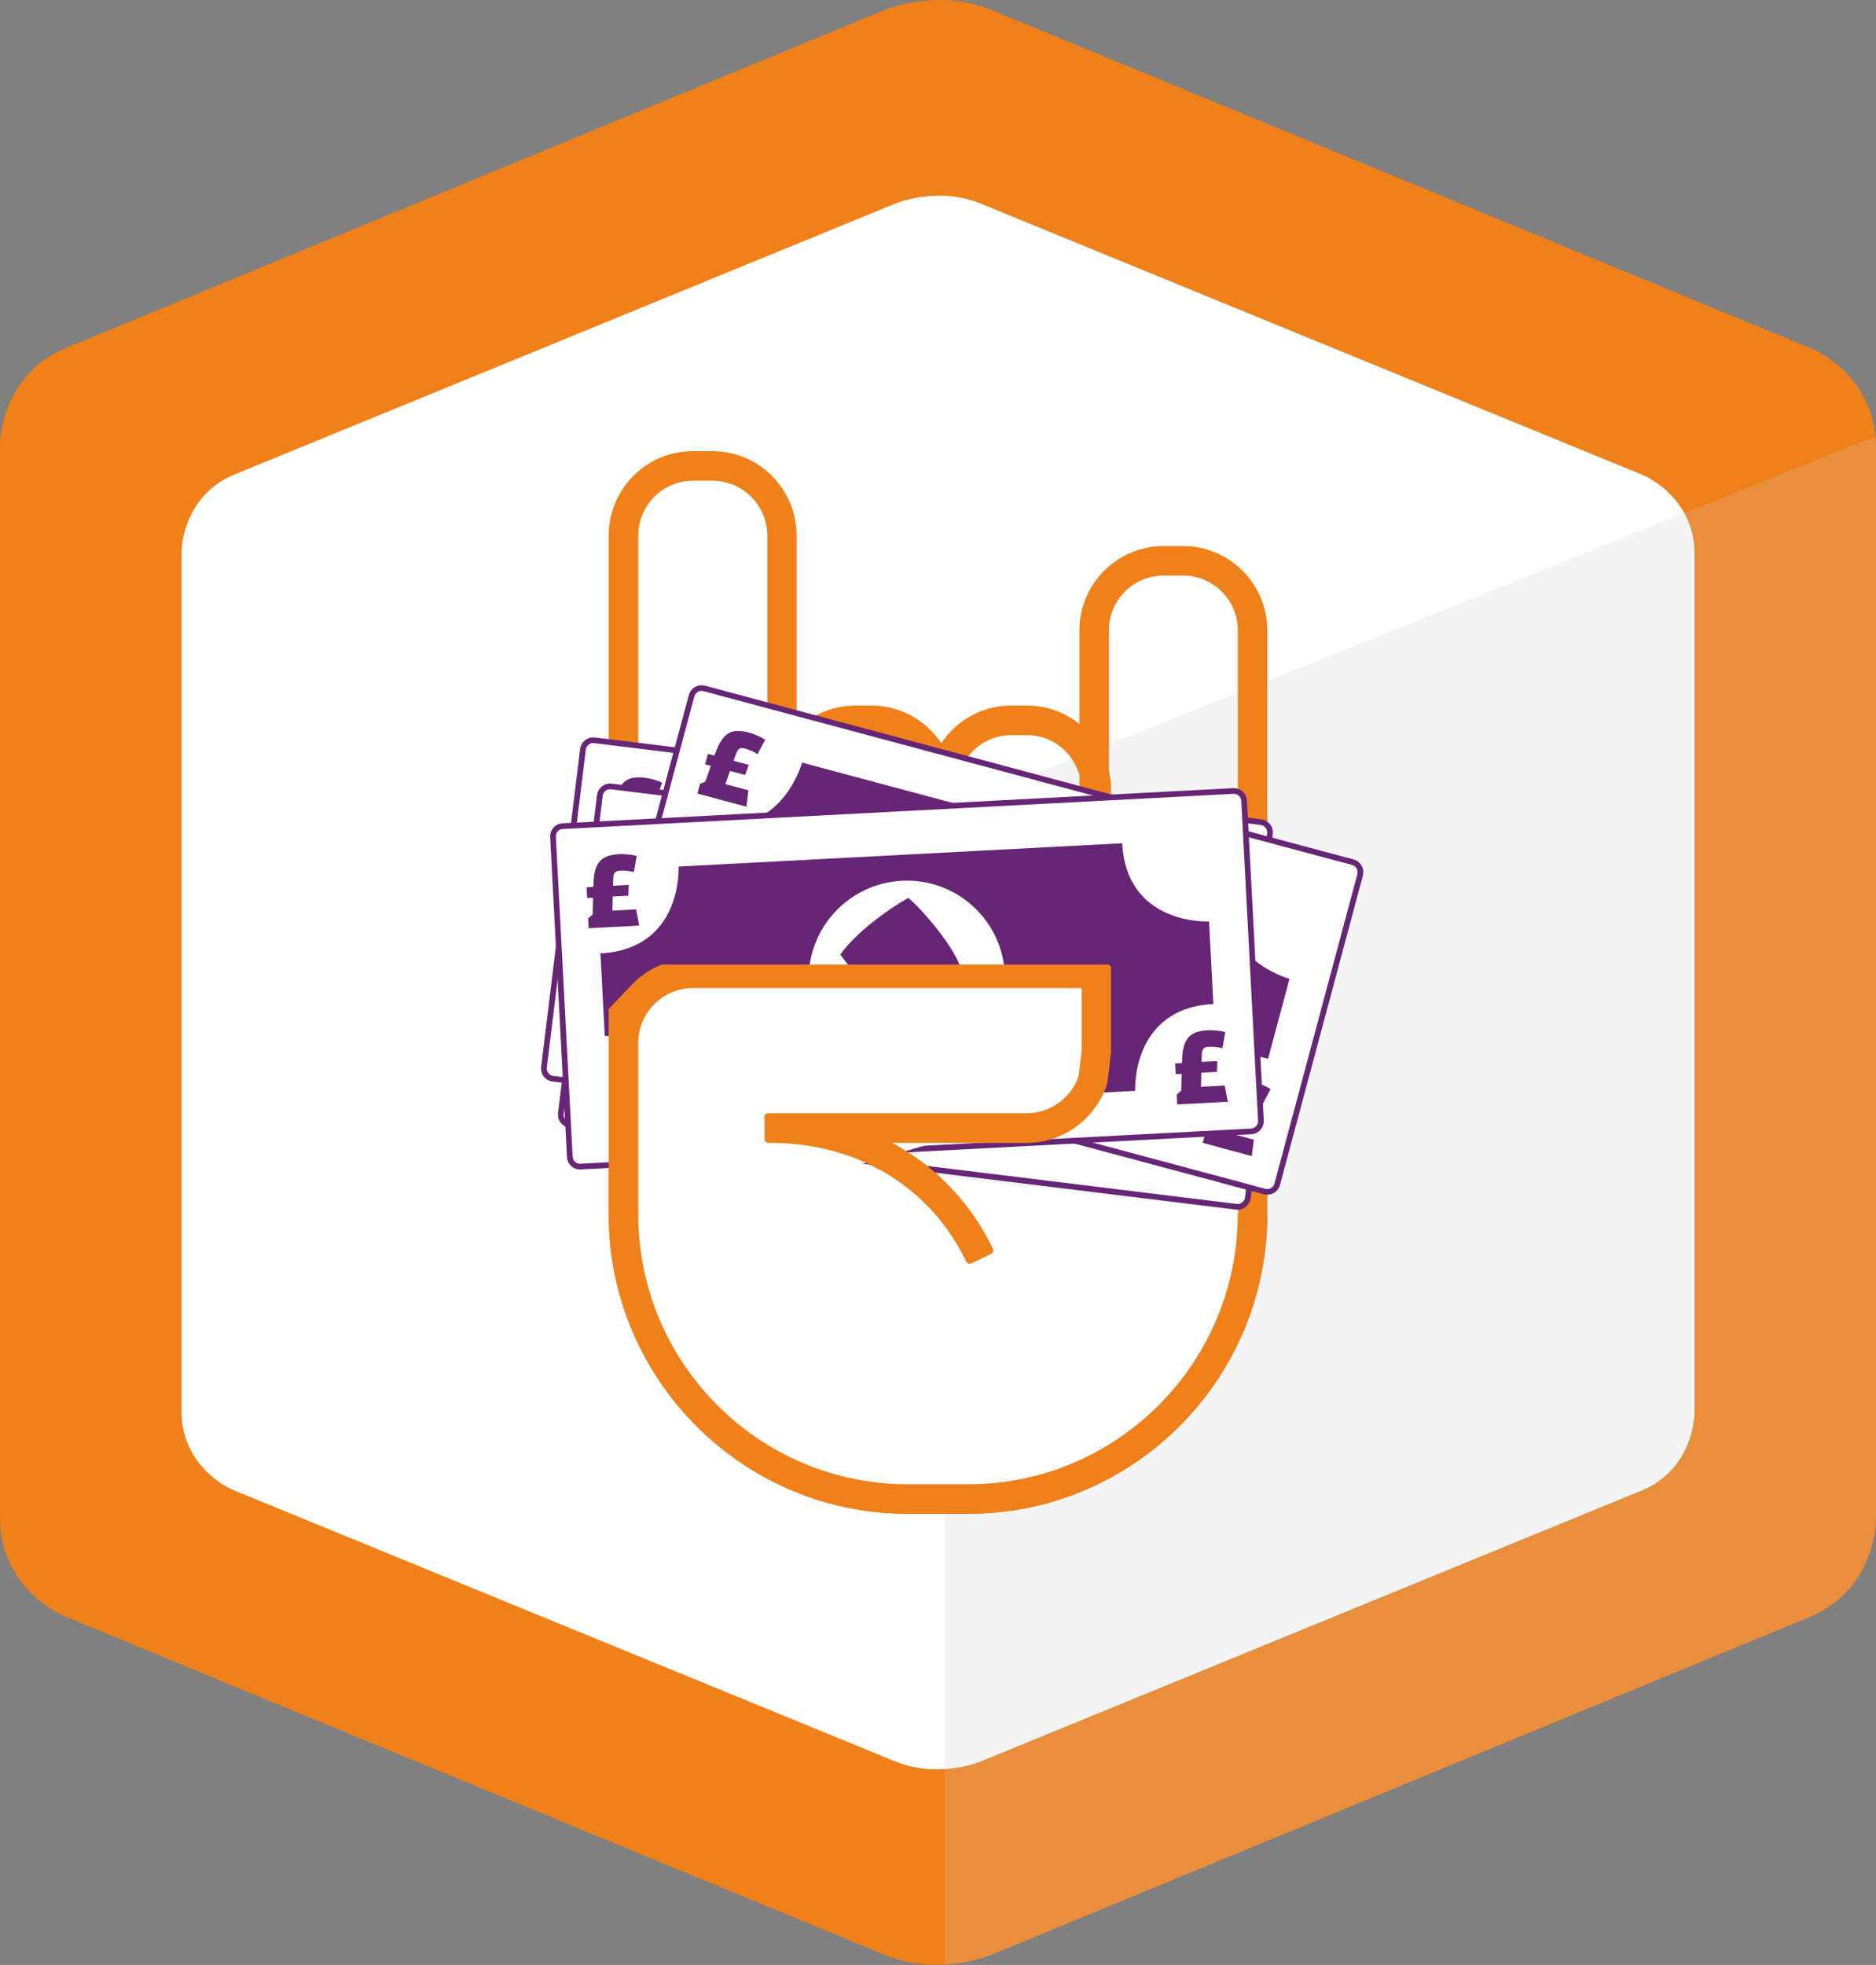
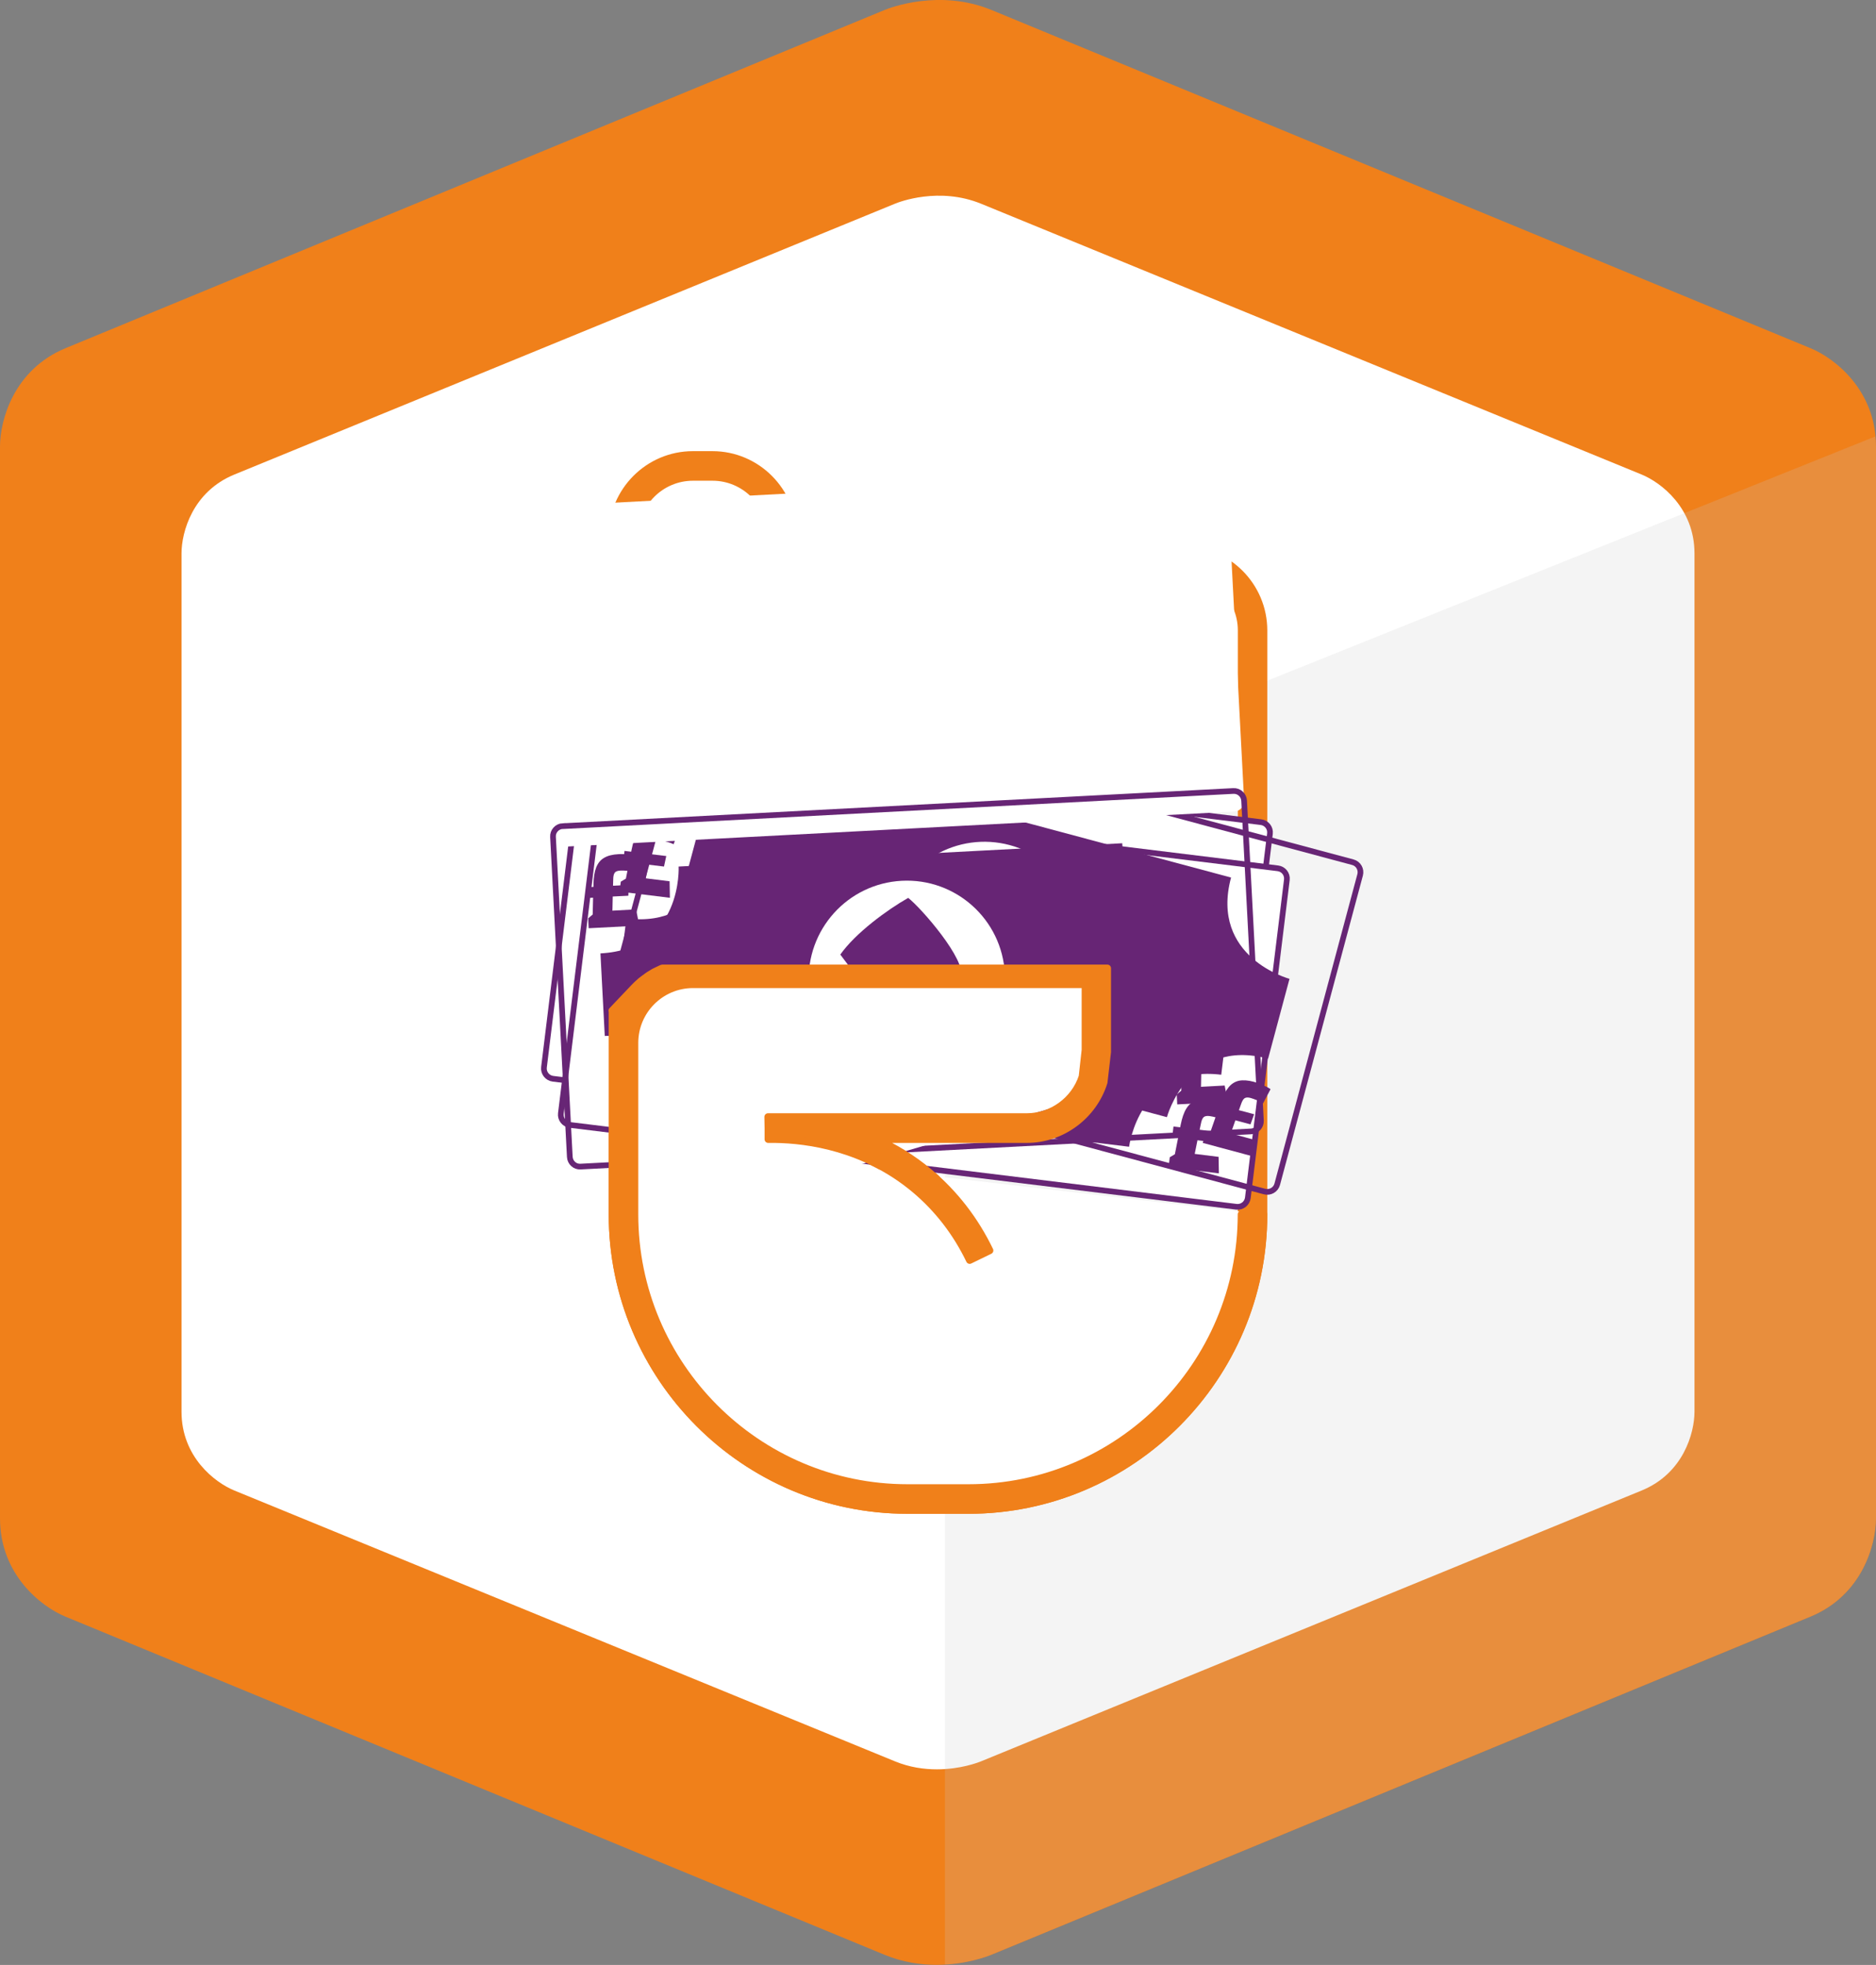
<svg xmlns="http://www.w3.org/2000/svg" viewBox="0 0 190.99 200">
  <rect x="0" y="0" width="190.99" height="200" fill="#808080" stroke="none" />
  <defs>
    <style>.cls-1{clip-path:url(#clippath-11);}.cls-2{fill:#fff;}.cls-3{fill:#f0801a;}.cls-4{clip-path:url(#clippath-2);}.cls-5{clip-path:url(#clippath-13);}.cls-6{isolation:isolate;}.cls-7{stroke:#f0801a;stroke-linecap:round;stroke-linejoin:round;stroke-width:.74px;}.cls-7,.cls-8,.cls-9{fill:none;}.cls-10{clip-path:url(#clippath-6);}.cls-11{fill:#c7c7c7;}.cls-12{clip-path:url(#clippath-7);}.cls-13{clip-path:url(#clippath-1);}.cls-14{clip-path:url(#clippath-4);}.cls-15{clip-path:url(#clippath-12);}.cls-16{mix-blend-mode:multiply;opacity:.2;}.cls-8{stroke:#672575;stroke-width:.58px;}.cls-17{clip-path:url(#clippath-9);}.cls-18{clip-path:url(#clippath);}.cls-19{fill:#672575;}.cls-20{clip-path:url(#clippath-3);}.cls-21{clip-path:url(#clippath-8);}.cls-22{clip-path:url(#clippath-5);}.cls-23{clip-path:url(#clippath-10);}</style>
    <clipPath id="clippath">
      <rect class="cls-9" width="190.99" height="200" />
    </clipPath>
    <clipPath id="clippath-1">
      <rect class="cls-9" width="190.99" height="200" />
    </clipPath>
    <clipPath id="clippath-2">
      <path class="cls-9" d="M95.47,0c-2.9,.03-5.08,.88-5.43,1.02L6.67,35.44c-5.26,2.17-6.67,7.32-6.67,10.01v109.09c0,5.73,4.19,8.99,6.67,10.01l83.37,34.41c1.86,.77,3.69,1.03,5.31,1.03,2.98,0,5.23-.88,5.6-1.03l83.37-34.41c5.26-2.17,6.67-7.32,6.67-10.01V45.45c0-5.73-4.19-8.99-6.67-10.01L100.95,1.02c-1.8-.74-3.58-1.01-5.15-1.02h-.32Z" />
    </clipPath>
    <clipPath id="clippath-3">
      <path class="cls-9" d="M95.47,0c-2.9,.03-5.08,.87-5.43,1.02L6.67,35.44c-5.26,2.17-6.67,7.32-6.67,10.01v109.09c0,5.73,4.19,8.99,6.67,10.01l83.37,34.41c1.86,.77,3.69,1.03,5.31,1.03,2.98,0,5.23-.88,5.6-1.03l83.37-34.41c5.26-2.17,6.67-7.32,6.67-10.01V45.45c0-5.73-4.19-8.99-6.67-10.01L100.95,1.02c-1.8-.74-3.58-1.01-5.15-1.02h-.32Z" />
    </clipPath>
    <clipPath id="clippath-4">
      <rect class="cls-9" x="78.04" y="30.12" width="131.88" height="172" />
    </clipPath>
    <clipPath id="clippath-5">
      <path class="cls-9" d="M95.47,0c-2.9,.03-5.08,.88-5.43,1.02L6.67,35.44c-5.26,2.17-6.67,7.32-6.67,10.01v109.09c0,5.73,4.19,8.99,6.67,10.01l83.37,34.41c1.86,.77,3.69,1.03,5.31,1.03,2.98,0,5.23-.88,5.6-1.03l83.37-34.41c5.26-2.17,6.67-7.32,6.67-10.01V45.45c0-5.73-4.19-8.99-6.67-10.01L100.95,1.02c-1.8-.74-3.58-1.01-5.15-1.02h-.32Z" />
    </clipPath>
    <clipPath id="clippath-6">
      <path class="cls-9" d="M59.35,76.26l-3.97,32.36c-.07,.57,.34,1.1,.92,1.17l67.85,8.33c.58,.07,1.1-.34,1.17-.92l3.97-32.36c.07-.58-.34-1.1-.92-1.17l-67.85-8.33s-.09,0-.13,0c-.53,0-.98,.39-1.05,.92" />
    </clipPath>
    <clipPath id="clippath-7">
      <path class="cls-9" d="M95.47,0c-2.9,.03-5.08,.88-5.43,1.02L6.67,35.44c-5.26,2.17-6.67,7.32-6.67,10.01v109.09c0,5.73,4.19,8.99,6.67,10.01l83.37,34.41c1.86,.77,3.69,1.03,5.31,1.03,2.98,0,5.23-.88,5.6-1.03l83.37-34.41c5.26-2.17,6.67-7.32,6.67-10.01V45.45c0-5.73-4.19-8.99-6.67-10.01L100.95,1.02c-1.8-.74-3.58-1.01-5.15-1.02h-.32Z" />
    </clipPath>
    <clipPath id="clippath-8">
      <path class="cls-9" d="M61.07,80.97l-3.97,32.36c-.07,.57,.34,1.1,.92,1.17l67.85,8.33c.58,.07,1.1-.34,1.17-.92l3.97-32.36c.07-.58-.34-1.1-.92-1.17l-67.85-8.33s-.09,0-.13,0c-.52,0-.98,.39-1.04,.92" />
    </clipPath>
    <clipPath id="clippath-9">
      <path class="cls-9" d="M95.47,0c-2.9,.03-5.08,.88-5.43,1.02L6.67,35.44c-5.26,2.17-6.67,7.32-6.67,10.01v109.09c0,5.73,4.19,8.99,6.67,10.01l83.37,34.41c1.86,.77,3.69,1.03,5.31,1.03,2.98,0,5.23-.88,5.6-1.03l83.37-34.41c5.26-2.17,6.67-7.32,6.67-10.01V45.45c0-5.73-4.19-8.99-6.67-10.01L100.95,1.02c-1.8-.74-3.58-1.01-5.15-1.02h-.32Z" />
    </clipPath>
    <clipPath id="clippath-10">
      <path class="cls-9" d="M70.41,70.81l-8.44,31.49c-.15,.56,.18,1.14,.75,1.29l66.03,17.69c.56,.15,1.14-.18,1.29-.74l8.44-31.49c.15-.56-.18-1.14-.74-1.29l-66.03-17.69c-.09-.02-.18-.03-.27-.03-.46,0-.89,.31-1.02,.78" />
    </clipPath>
    <clipPath id="clippath-11">
      <path class="cls-9" d="M95.47,0c-2.9,.03-5.08,.88-5.43,1.02L6.67,35.44c-5.26,2.17-6.67,7.32-6.67,10.01v109.09c0,5.73,4.19,8.99,6.67,10.01l83.37,34.41c1.86,.77,3.69,1.03,5.31,1.03,2.98,0,5.23-.88,5.6-1.03l83.37-34.41c5.26-2.17,6.67-7.32,6.67-10.01V45.45c0-5.73-4.19-8.99-6.67-10.01L100.95,1.02c-1.8-.74-3.58-1.01-5.15-1.02h-.32Z" />
    </clipPath>
    <clipPath id="clippath-12">
      <path class="cls-9" d="M125.55,80.5l-68.26,3.58c-.58,.03-1.03,.53-.99,1.11l1.71,32.56c.03,.58,.53,1.03,1.11,.99l68.26-3.58c.58-.03,1.03-.52,1-1.1l-1.71-32.56c-.03-.56-.49-1-1.05-1-.02,0-.04,0-.06,0" />
    </clipPath>
    <clipPath id="clippath-13">
      <path class="cls-9" d="M95.47,0c-2.9,.03-5.08,.88-5.43,1.02L6.67,35.44c-5.26,2.17-6.67,7.32-6.67,10.01v109.09c0,5.73,4.19,8.99,6.67,10.01l83.37,34.41c1.86,.77,3.69,1.03,5.31,1.03,2.98,0,5.23-.88,5.6-1.03l83.37-34.41c5.26-2.17,6.67-7.32,6.67-10.01V45.45c0-5.73-4.19-8.99-6.67-10.01L100.95,1.02c-1.8-.74-3.58-1.01-5.15-1.02h-.32Z" />
    </clipPath>
  </defs>
  <g class="cls-6">
    <g id="Layer_1">
      <g class="cls-18">
        <g class="cls-13">
          <path class="cls-3" d="M184.32,35.44L100.95,1.02c-5.3-2.18-10.35-.23-10.9,0L6.67,35.44C1.41,37.62,0,42.76,0,45.45v109.09c0,5.73,4.19,8.99,6.67,10.01l83.37,34.41c1.86,.77,3.69,1.03,5.31,1.03,2.98,0,5.23-.88,5.6-1.03l83.37-34.41c5.26-2.17,6.67-7.32,6.67-10.01V45.45c0-5.73-4.19-8.99-6.67-10.01" />
        </g>
        <g class="cls-4">
          <path class="cls-2" d="M167.13,48.3L99.89,20.74c-4.28-1.75-8.34-.19-8.79,0L23.86,48.3c-4.25,1.74-5.38,5.86-5.38,8.02v87.37c0,4.59,3.38,7.2,5.38,8.02l67.24,27.56c1.5,.62,2.98,.82,4.28,.82,2.41,0,4.22-.7,4.51-.82l67.24-27.56c4.25-1.74,5.38-5.86,5.38-8.02V56.32c0-4.59-3.38-7.2-5.38-8.02" />
        </g>
        <g class="cls-20">
          <g class="cls-16">
            <g class="cls-14">
              <path class="cls-11" d="M191.76,158.57V46.3c0-.78-.17-1.45-.41-2.05l-89.21,35.83c-4.69,1.89-5.94,6.35-5.94,8.69v111.33c2.14-.03,3.73-.65,3.73-.65l88.09-35.42c2.61-1.05,3.38-3.28,3.62-4.54,.1-.54,.11-.92,.11-.92" />
            </g>
          </g>
        </g>
        <g class="cls-22">
          <path class="cls-3" d="M126.38,123.6c0,15.35-12.46,27.84-27.78,27.84h-6.21c-15.32,0-27.78-12.49-27.78-27.84v-17.45c0-3.28,2.66-5.95,5.94-5.95h39.94v6.68l-.3,2.7c-.79,2.42-3.1,4.1-5.64,4.1h-25.6c-.26,0-.52,0-.76,0l.02,1.14v1.14h.69c3.39,.05,9.17,.84,14.26,5.11,2.33,1.96,4.2,4.38,5.57,7.2l2.04-.99c-1.5-3.11-3.57-5.78-6.15-7.95-1.75-1.47-3.57-2.55-5.36-3.37h15.29c3.56,0,6.78-2.39,7.84-5.8l.36-3.09v-6.87h0v-19.81c0-.65-.08-1.28-.23-1.89v-14.34c0-3.28,2.66-5.95,5.94-5.95h1.99c3.27,0,5.94,2.67,5.94,5.95v59.43ZM64.61,54.51c0-3.28,2.66-5.95,5.94-5.95h1.99c3.27,0,5.94,2.67,5.94,5.95v43.43h-7.92c-.29,0-.57,.01-.85,.04-.09,.01-.18,.03-.28,.04-.18,.03-.37,.05-.55,.09-.11,.02-.21,.06-.32,.08-.16,.04-.32,.08-.47,.13-.11,.03-.22,.08-.33,.12-.15,.05-.29,.1-.44,.17-.11,.05-.21,.1-.32,.15-.14,.07-.27,.13-.41,.2-.11,.06-.21,.12-.31,.19-.13,.08-.25,.15-.37,.24-.1,.07-.2,.15-.3,.22-.12,.09-.23,.17-.34,.26-.1,.08-.18,.17-.28,.25-.1,.1-.21,.19-.31,.3-.02,.02-.05,.04-.07,.07V54.51Zm16.57,25.89c0-3.28,2.66-5.95,5.93-5.95h1.59c3.27,0,5.94,2.67,5.94,5.95v17.54h-13.46v-17.54Zm15.85,0c0-3.28,2.66-5.95,5.94-5.95h1.59c2.74,0,5.02,1.88,5.71,4.4v19.08h-13.23v-17.54Zm23.42-24.45h-1.99c-4.52,0-8.2,3.69-8.2,8.22v10.34c-1.48-1.44-3.49-2.33-5.71-2.33h-1.59c-3.05,0-5.72,1.68-7.13,4.17-1.41-2.49-4.08-4.17-7.13-4.17h-1.59c-2.58,0-4.88,1.2-6.38,3.07v-20.74c0-4.53-3.68-8.22-8.2-8.22h-1.99c-4.52,0-8.2,3.69-8.2,8.22V123.6c0,16.6,13.48,30.11,30.05,30.11h6.21c16.57,0,30.05-13.51,30.05-30.11v-59.43c0-4.53-3.68-8.22-8.2-8.22" />
          <path class="cls-7" d="M126.38,123.6c0,15.35-12.46,27.84-27.78,27.84h-6.21c-15.32,0-27.78-12.49-27.78-27.84v-17.45c0-3.28,2.66-5.95,5.94-5.95h39.94v6.68l-.3,2.7c-.79,2.42-3.1,4.1-5.64,4.1h-25.6c-.26,0-.52,0-.76,0l.02,1.14v1.14h.69c3.39,.05,9.17,.84,14.26,5.11,2.33,1.96,4.2,4.38,5.57,7.2l2.04-.99c-1.5-3.11-3.57-5.78-6.15-7.95-1.75-1.47-3.57-2.55-5.36-3.37h15.29c3.56,0,6.78-2.39,7.84-5.8l.36-3.09v-6.87h0v-19.81c0-.65-.08-1.28-.23-1.89v-14.34c0-3.28,2.66-5.95,5.94-5.95h1.99c3.27,0,5.94,2.67,5.94,5.95v59.43ZM64.61,54.51c0-3.28,2.66-5.95,5.94-5.95h1.99c3.27,0,5.94,2.67,5.94,5.95v43.43h-7.92c-.29,0-.57,.01-.85,.04-.09,.01-.18,.03-.28,.04-.18,.03-.37,.05-.55,.09-.11,.02-.21,.06-.32,.08-.16,.04-.32,.08-.47,.13-.11,.03-.22,.08-.33,.12-.15,.05-.29,.1-.44,.17-.11,.05-.21,.1-.32,.15-.14,.07-.27,.13-.41,.2-.11,.06-.21,.12-.31,.19-.13,.08-.25,.15-.37,.24-.1,.07-.2,.15-.3,.22-.12,.09-.23,.17-.34,.26-.1,.08-.18,.17-.28,.25-.1,.1-.21,.19-.31,.3-.02,.02-.05,.04-.07,.07V54.51Zm16.57,25.89c0-3.28,2.66-5.95,5.93-5.95h1.59c3.27,0,5.94,2.67,5.94,5.95v17.54h-13.46v-17.54Zm15.85,0c0-3.28,2.66-5.95,5.94-5.95h1.59c2.74,0,5.02,1.88,5.71,4.4v19.08h-13.23v-17.54Zm23.42-24.45h-1.99c-4.52,0-8.2,3.69-8.2,8.22v10.34c-1.48-1.44-3.49-2.33-5.71-2.33h-1.59c-3.05,0-5.72,1.68-7.13,4.17-1.41-2.49-4.08-4.17-7.13-4.17h-1.59c-2.58,0-4.88,1.2-6.38,3.07v-20.74c0-4.53-3.68-8.22-8.2-8.22h-1.99c-4.52,0-8.2,3.69-8.2,8.22V123.6c0,16.6,13.48,30.11,30.05,30.11h6.21c16.57,0,30.05-13.51,30.05-30.11v-59.43c0-4.53-3.68-8.22-8.2-8.22Z" />
          <path class="cls-2" d="M60.52,75.35c-.58-.07-1.1,.34-1.17,.92l-3.97,32.36c-.07,.57,.34,1.1,.92,1.17l67.85,8.33c.58,.07,1.1-.34,1.17-.92l3.97-32.36c.07-.58-.34-1.1-.92-1.17l-67.85-8.33Z" />
        </g>
        <g class="cls-10">
          <path class="cls-19" d="M71.43,81.46s-1.03,8.35-9.38,7.32l-1.03,8.35s8.35,1.03,7.33,9.38l44.88,5.51s1.03-8.35,9.38-7.33l1.03-8.35s-8.35-1.03-7.33-9.37l-44.88-5.51Z" />
          <path class="cls-2" d="M91.11,106.65c5.48,.67,10.46-3.22,11.13-8.7,.67-5.48-3.22-10.46-8.7-11.14-5.48-.67-10.46,3.22-11.14,8.7-.67,5.48,3.22,10.46,8.7,11.14" />
          <path class="cls-19" d="M97.79,97.53c-.57,1.04-1.94,1.97-2.36,2.72-2.44,4.29,1.43,3.91,1,7.38,.02-.19-7.98-3.07-8.86-3.46,.82-1.08,1.56-2.93,2.47-3.88-1.63-2.21-2.22-3.8-3.95-7.16,1.89-1.88,5.48-3.66,7.81-4.48,1.12,1.23,4.77,7.27,3.89,8.87" />
          <path class="cls-19" d="M64.01,84.69l.28-1.39,1.58,.19,.23-1.07-1.59-.19,.13-.61c.06-.34,.16-.56,.28-.67,.12-.11,.33-.15,.62-.11,.21,.03,.44,.08,.69,.15,.25,.07,.46,.15,.62,.23l.56-1.55c-.21-.11-.49-.21-.83-.31s-.66-.16-.95-.2c-.61-.08-1.11-.04-1.51,.1-.39,.14-.72,.42-.96,.81-.25,.4-.44,.95-.58,1.66l-.05,.25-.68-.08-.13,1.08,.6,.07-.33,1.67-.52,.31-.12,1.01,5.12,.63-.03-1.68-2.41-.3Z" />
          <path class="cls-19" d="M119.91,112.75l.28-1.39,1.58,.19,.23-1.07-1.59-.19,.13-.61c.06-.34,.16-.56,.28-.67,.12-.11,.33-.15,.62-.11,.21,.03,.44,.08,.69,.15,.25,.07,.46,.15,.62,.23l.56-1.55c-.21-.11-.49-.21-.83-.31-.34-.1-.66-.16-.95-.2-.61-.08-1.11-.04-1.51,.1-.39,.14-.72,.42-.96,.81-.25,.4-.44,.95-.58,1.66l-.05,.25-.68-.08-.13,1.08,.6,.07-.33,1.67-.52,.31-.12,1.01,5.12,.63-.03-1.68-2.41-.3Z" />
        </g>
        <g class="cls-12">
          <path class="cls-8" d="M60.52,75.35c-.58-.07-1.1,.34-1.17,.92l-3.97,32.36c-.07,.57,.34,1.1,.92,1.17l67.85,8.33c.58,.07,1.1-.34,1.17-.92l3.97-32.36c.07-.58-.34-1.1-.92-1.17l-67.85-8.33Z" />
          <path class="cls-2" d="M62.24,80.05c-.58-.07-1.1,.34-1.17,.92l-3.97,32.36c-.07,.57,.34,1.1,.92,1.17l67.85,8.33c.58,.07,1.1-.34,1.17-.92l3.97-32.36c.07-.58-.34-1.1-.92-1.17l-67.85-8.33Z" />
        </g>
        <g class="cls-21">
          <path class="cls-19" d="M73.15,86.16s-1.03,8.35-9.38,7.32l-1.03,8.35s8.35,1.03,7.33,9.38l44.88,5.51s1.03-8.35,9.38-7.33l1.03-8.35s-8.35-1.03-7.33-9.37l-44.88-5.51Z" />
          <path class="cls-2" d="M92.84,111.36c5.48,.67,10.46-3.22,11.13-8.7,.67-5.48-3.22-10.46-8.7-11.14-5.48-.67-10.46,3.22-11.14,8.7-.67,5.48,3.22,10.46,8.7,11.14" />
          <path class="cls-19" d="M99.51,102.23c-.57,1.04-1.94,1.97-2.36,2.72-2.44,4.29,1.43,3.91,1,7.38,.02-.19-7.98-3.07-8.86-3.46,.82-1.08,1.56-2.93,2.47-3.88-1.63-2.21-2.22-3.8-3.95-7.16,1.89-1.88,5.48-3.66,7.81-4.48,1.12,1.23,4.77,7.27,3.89,8.87" />
          <path class="cls-19" d="M65.74,89.4l.28-1.39,1.58,.19,.23-1.07-1.59-.19,.13-.61c.06-.34,.16-.56,.28-.67,.12-.11,.33-.15,.62-.11,.21,.03,.44,.08,.69,.15,.25,.07,.46,.15,.62,.23l.56-1.55c-.21-.11-.49-.21-.83-.31-.34-.1-.66-.16-.95-.2-.61-.08-1.11-.04-1.51,.1-.39,.14-.72,.42-.96,.81-.25,.4-.44,.95-.58,1.66l-.05,.25-.68-.08-.13,1.08,.6,.07-.33,1.67-.52,.31-.12,1.01,5.12,.63-.03-1.68-2.41-.3Z" />
          <path class="cls-19" d="M121.63,117.45l.28-1.39,1.58,.19,.23-1.07-1.59-.19,.13-.61c.06-.34,.16-.56,.28-.67,.12-.11,.33-.15,.62-.11,.21,.03,.44,.08,.69,.15,.25,.07,.46,.15,.62,.23l.56-1.55c-.21-.11-.49-.21-.83-.31-.34-.1-.66-.16-.95-.2-.61-.08-1.11-.04-1.51,.1-.39,.14-.72,.42-.96,.81-.25,.4-.44,.95-.58,1.66l-.05,.25-.68-.08-.13,1.08,.6,.07-.33,1.67-.52,.31-.12,1.01,5.12,.63-.03-1.68-2.41-.3Z" />
        </g>
        <g class="cls-17">
          <path class="cls-8" d="M62.24,80.05c-.58-.07-1.1,.34-1.17,.92l-3.97,32.36c-.07,.57,.34,1.1,.92,1.17l67.85,8.33c.58,.07,1.1-.34,1.17-.92l3.97-32.36c.07-.58-.34-1.1-.92-1.17l-67.85-8.33Z" />
-           <path class="cls-2" d="M71.7,70.07c-.56-.15-1.14,.18-1.29,.74l-8.44,31.49c-.15,.56,.18,1.14,.74,1.29l66.03,17.69c.56,.15,1.14-.18,1.29-.74l8.44-31.49c.15-.56-.18-1.14-.74-1.29l-66.03-17.69Z" />
        </g>
        <g class="cls-23">
          <path class="cls-19" d="M81.65,77.63s-2.18,8.13-10.3,5.95l-2.18,8.13s8.13,2.18,5.95,10.3l43.68,11.7s2.18-8.13,10.3-5.95l2.18-8.13s-8.13-2.18-5.95-10.31l-43.68-11.7Z" />
          <path class="cls-2" d="M97.63,105.32c5.33,1.43,10.81-1.73,12.24-7.06,1.43-5.33-1.74-10.81-7.06-12.24-5.33-1.43-10.81,1.74-12.24,7.07-1.43,5.33,1.74,10.81,7.06,12.23" />
          <path class="cls-19" d="M105.51,97.22c-.72,.95-2.19,1.68-2.72,2.37-3.01,3.91,.87,4.07-.04,7.45,.05-.18-7.47-4.15-8.29-4.66,.97-.95,1.96-2.68,2.99-3.5-1.3-2.41-1.67-4.08-2.91-7.64,2.13-1.6,5.93-2.86,8.35-3.35,.94,1.37,3.71,7.86,2.62,9.33" />
          <path class="cls-19" d="M73.85,79.81l.47-1.34,1.54,.41,.37-1.03-1.55-.41,.21-.59c.11-.33,.23-.54,.37-.63,.14-.09,.35-.1,.63-.02,.2,.06,.42,.14,.66,.24,.23,.11,.43,.21,.58,.32l.77-1.46c-.2-.14-.46-.28-.78-.42-.32-.14-.63-.25-.92-.33-.59-.16-1.1-.19-1.51-.11-.41,.09-.77,.31-1.06,.67-.3,.36-.57,.88-.81,1.56l-.09,.24-.66-.18-.28,1.06,.58,.16-.56,1.61-.55,.23-.26,.98,4.99,1.34,.21-1.67-2.34-.63Z" />
          <path class="cls-19" d="M125.3,115.37l.47-1.34,1.54,.41,.37-1.03-1.55-.41,.21-.59c.11-.33,.23-.54,.37-.63,.14-.09,.35-.1,.63-.02,.2,.06,.42,.14,.66,.24,.23,.11,.43,.21,.58,.32l.77-1.46c-.2-.14-.46-.28-.78-.42-.32-.14-.63-.25-.92-.33-.59-.16-1.1-.19-1.51-.11-.41,.09-.77,.31-1.06,.67-.3,.36-.57,.88-.81,1.56l-.09,.24-.66-.18-.28,1.06,.58,.16-.56,1.61-.55,.23-.26,.98,4.99,1.34,.21-1.67-2.34-.63Z" />
        </g>
        <g class="cls-1">
          <path class="cls-8" d="M71.7,70.07c-.56-.15-1.14,.18-1.29,.74l-8.44,31.49c-.15,.56,.18,1.14,.74,1.29l66.03,17.69c.56,.15,1.14-.18,1.29-.74l8.44-31.49c.15-.56-.18-1.14-.74-1.29l-66.03-17.69Z" />
-           <path class="cls-2" d="M57.29,84.08c-.58,.03-1.03,.53-.99,1.11l1.71,32.56c.03,.58,.52,1.03,1.1,.99l68.26-3.58c.58-.03,1.03-.52,1-1.1l-1.71-32.56c-.03-.58-.53-1.03-1.11-.99l-68.26,3.58Z" />
+           <path class="cls-2" d="M57.29,84.08c-.58,.03-1.03,.53-.99,1.11c.03,.58,.52,1.03,1.1,.99l68.26-3.58c.58-.03,1.03-.52,1-1.1l-1.71-32.56c-.03-.58-.53-1.03-1.11-.99l-68.26,3.58Z" />
        </g>
        <g class="cls-15">
          <path class="cls-19" d="M69.09,88.2s.44,8.4-7.96,8.84l.44,8.4s8.4-.44,8.84,7.96l45.16-2.37s-.44-8.4,7.96-8.84l-.44-8.4s-8.4,.44-8.84-7.96l-45.16,2.37Z" />
          <path class="cls-2" d="M92.85,109.6c5.51-.29,9.74-4.99,9.45-10.5-.29-5.51-4.99-9.74-10.5-9.45-5.51,.29-9.74,4.99-9.46,10.5,.29,5.51,4.99,9.74,10.5,9.45" />
          <path class="cls-19" d="M97.84,99.45c-.39,1.13-1.57,2.28-1.86,3.09-1.65,4.65,2.08,3.6,2.27,7.09,0-.19-8.39-1.64-9.33-1.86,.62-1.21,1.03-3.15,1.76-4.25-1.99-1.89-2.85-3.36-5.13-6.36,1.53-2.18,4.76-4.55,6.91-5.77,1.31,1.01,5.95,6.33,5.37,8.06" />
          <path class="cls-19" d="M62.35,92.67l.03-1.42,1.59-.08,.04-1.1-1.6,.08,.02-.62c0-.35,.06-.58,.16-.71,.1-.13,.3-.2,.59-.21,.21-.01,.45,0,.7,.03,.26,.03,.47,.07,.65,.12l.29-1.63c-.23-.07-.52-.13-.87-.16-.35-.04-.68-.05-.97-.03-.61,.03-1.1,.15-1.47,.37-.37,.21-.63,.53-.81,.97-.17,.43-.27,1.01-.28,1.74v.25s-.7,.04-.7,.04l.06,1.09,.6-.03-.04,1.71-.46,.39,.05,1.01,5.15-.27-.32-1.65-2.43,.13Z" />
          <path class="cls-19" d="M122.27,110.6l.03-1.42,1.59-.08,.04-1.1-1.6,.08,.02-.62c0-.35,.06-.58,.16-.71,.1-.13,.3-.2,.59-.21,.21-.01,.45,0,.7,.03,.26,.03,.47,.07,.65,.12l.29-1.63c-.23-.07-.52-.13-.87-.16-.35-.04-.68-.05-.97-.03-.61,.03-1.1,.15-1.47,.37-.37,.21-.63,.53-.81,.97-.17,.43-.27,1.01-.28,1.74v.25s-.7,.04-.7,.04l.06,1.09,.6-.03-.04,1.71-.46,.39,.05,1.01,5.15-.27-.32-1.65-2.43,.13Z" />
        </g>
        <g class="cls-5">
          <path class="cls-8" d="M57.29,84.08c-.58,.03-1.03,.53-.99,1.11l1.71,32.56c.03,.58,.52,1.03,1.1,.99l68.26-3.58c.58-.03,1.03-.52,1-1.1l-1.71-32.56c-.03-.58-.53-1.03-1.11-.99l-68.26,3.58Z" />
          <path class="cls-2" d="M62.34,102.88v20.72c0,16.6,13.48,30.11,30.05,30.11h6.21c16.57,0,30.05-13.51,30.05-30.11l-41.8-4.86,24.5-7.21,.08-12.97h-44.75l-4.34,4.32Z" />
          <path class="cls-3" d="M62.34,102.88v20.72c0,16.6,13.48,30.11,30.05,30.11h6.21c16.57,0,30.05-13.51,30.05-30.11h-2.27c0,15.35-12.46,27.84-27.78,27.84h-6.21c-15.32,0-27.78-12.49-27.78-27.84v-17.45c0-3.28,2.66-5.95,5.94-5.95h39.94v6.68l-.3,2.7c-.79,2.42-3.1,4.1-5.64,4.1h-25.6c-.26,0-.52,0-.76,0l.02,1.14v1.14h.69c3.39,.05,9.17,.84,14.26,5.11,2.33,1.96,4.2,4.38,5.56,7.2l2.04-.99c-1.5-3.11-3.57-5.78-6.15-7.95-1.75-1.47-3.57-2.55-5.36-3.37h15.29c3.56,0,6.78-2.39,7.84-5.8l.36-3.09v-6.87h0v-1.65h-45.32s-.08,.03-.12,.05c-.11,.05-.21,.1-.32,.15-.14,.07-.27,.13-.41,.2-.1,.06-.21,.12-.31,.19-.13,.08-.25,.15-.37,.24-.1,.07-.2,.15-.3,.22-.12,.09-.23,.17-.34,.26-.1,.08-.18,.17-.28,.25-.1,.1-.21,.19-.31,.3-.02,.02-.05,.04-.07,.07l-2.27,2.39Z" />
          <path class="cls-7" d="M62.34,102.88v20.72c0,16.6,13.48,30.11,30.05,30.11h6.21c16.57,0,30.05-13.51,30.05-30.11h-2.27c0,15.35-12.46,27.84-27.78,27.84h-6.21c-15.32,0-27.78-12.49-27.78-27.84v-17.45c0-3.28,2.66-5.95,5.94-5.95h39.94v6.68l-.3,2.7c-.79,2.42-3.1,4.1-5.64,4.1h-25.6c-.26,0-.52,0-.76,0l.02,1.14v1.14h.69c3.39,.05,9.17,.84,14.26,5.11,2.33,1.96,4.2,4.38,5.56,7.2l2.04-.99c-1.5-3.11-3.57-5.78-6.15-7.95-1.75-1.47-3.57-2.55-5.36-3.37h15.29c3.56,0,6.78-2.39,7.84-5.8l.36-3.09v-6.87h0v-1.65h-45.32s-.08,.03-.12,.05c-.11,.05-.21,.1-.32,.15-.14,.07-.27,.13-.41,.2-.1,.06-.21,.12-.31,.19-.13,.08-.25,.15-.37,.24-.1,.07-.2,.15-.3,.22-.12,.09-.23,.17-.34,.26-.1,.08-.18,.17-.28,.25-.1,.1-.21,.19-.31,.3-.02,.02-.05,.04-.07,.07l-2.27,2.39Z" />
        </g>
      </g>
    </g>
  </g>
</svg>